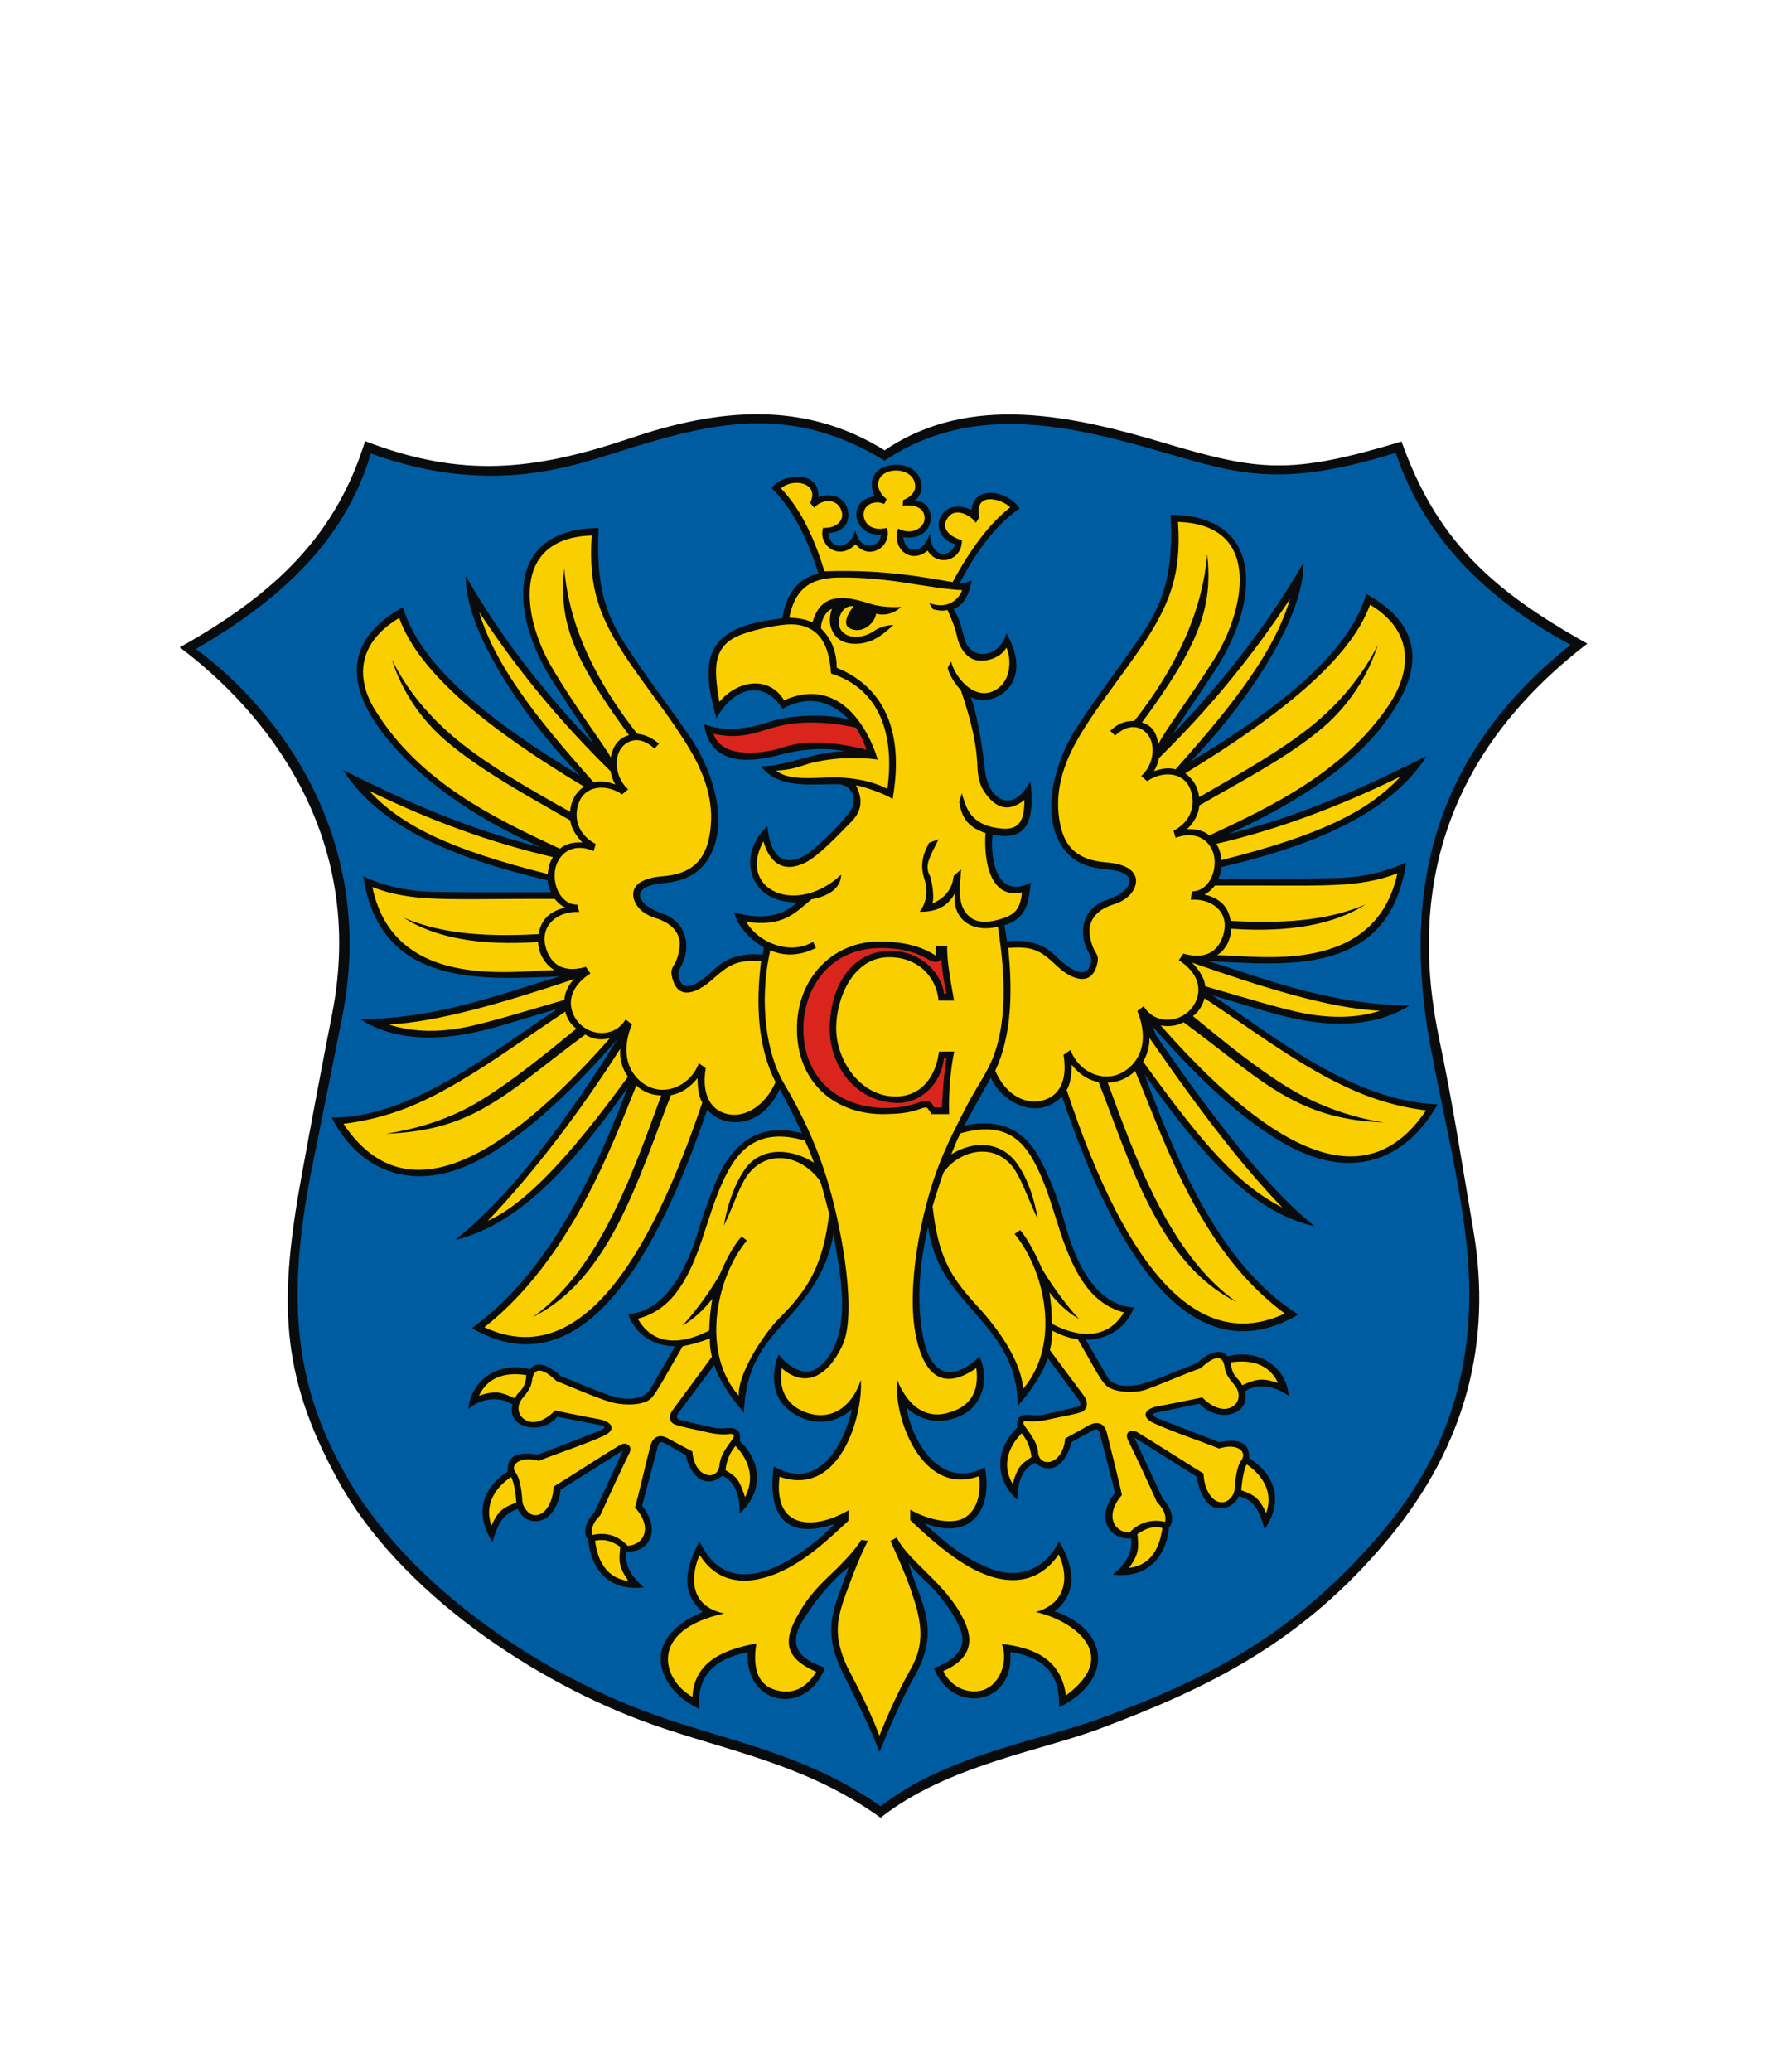
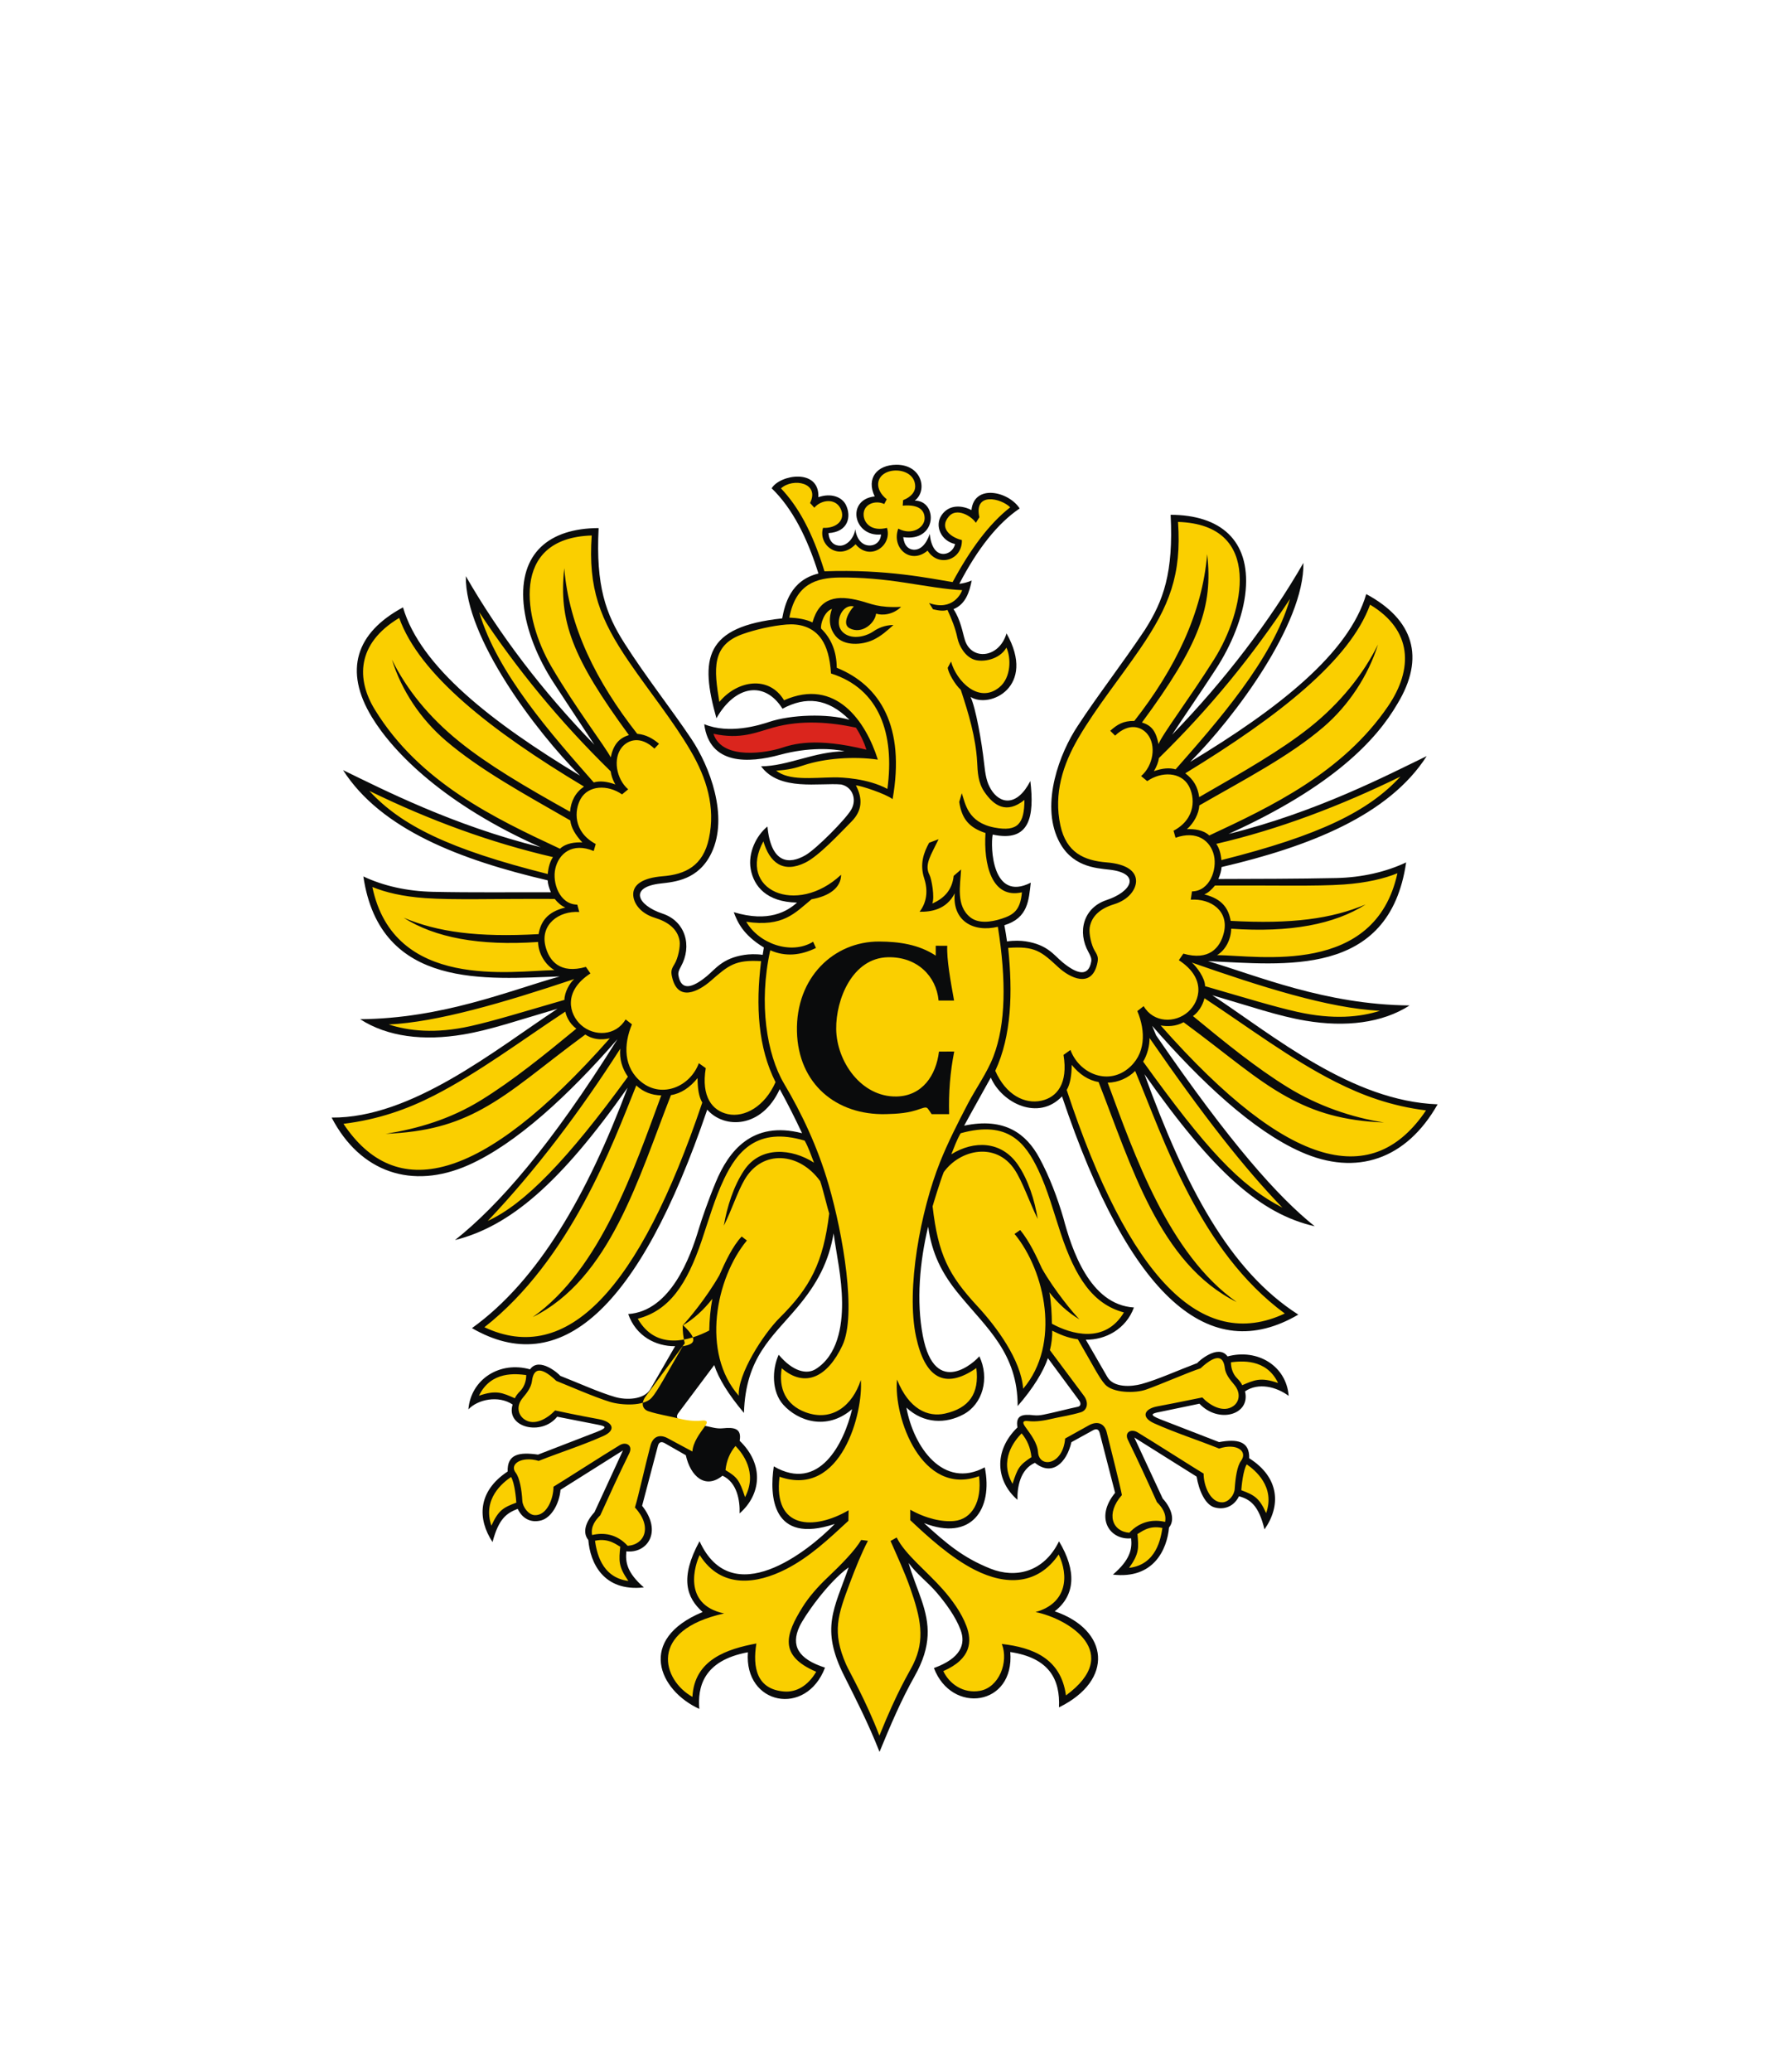
<svg xmlns="http://www.w3.org/2000/svg" version="1.1" id="svg2" x="0px" y="0px" width="390.281px" height="458px" viewBox="0 0 390.281 458" enable-background="new 0 0 390.281 458" xml:space="preserve">
  <g id="Warstwa_x0020_1" transform="matrix(1.419,0,0,1.419,-43.979,-62.198)">
    <g id="_70560328">
-       <path id="_70577712" fill="#0A0B0C" d="M59.001,144.68c15.333-8.576,24.439-17.791,28.886-32.126    c15.082,5.807,26.294,4.633,41.445-0.493c13.453-4.552,26.885-5.94,39.513,1.923c13.329-9.052,29.467-5.347,43.639-1.127    c14.7,4.378,19.571,4.99,36.91-0.242c5.424,15.193,13.781,23.013,28.952,31.487c-21.977,16.881-28.051,38.176-23.042,61.788    c2.032,9.582,3.646,19.992,5.294,29.687c2.911,17.139-1.083,33.302-13.218,47.935c-13.473,16.245-28.206,23.339-45.155,29.677    c-9.054,3.387-23.806,5.742-34.006,13.816c-11.572-8.347-23.92-10.405-35.592-14.528c-18.137-6.404-39.411-20.561-49.04-38.171    c-9.109-16.656-9.11-28.153-5.503-47.814c1.506-8.211,3.037-16.431,4.65-24.621C88.25,173.887,72.174,154.54,59.001,144.68    L59.001,144.68z" />
-       <path id="_70577640" fill="#005CA1" d="M61.51,144.93c14.228-8.204,23.488-17.697,27.272-30.44    c19.405,6.96,32.048,1.706,40.595-0.912c13.369-4.095,25.25-6.691,39.469,2.02c13.881-9.39,29.821-5.251,43.639-1.243    c11.529,3.344,18.19,5.533,36.011,0.02c4.24,12.745,13.613,22.548,27.239,29.915c-21.977,17.497-26.127,39.032-21.893,62.215    c1.696,9.286,4.13,19.135,5.412,28.824c2.331,17.608-1.022,33.082-12.743,46.975c-13.541,16.052-27.318,23.155-44.285,29.323    c-9.067,3.295-23.806,5.649-34.006,13.596c-11.572-8.217-23.888-10.158-35.515-14.344c-17.806-6.411-38.317-20.163-47.988-37.517    c-7.398-13.277-9.459-26.208-5.029-47.98c1.562-7.684,3.075-15.342,4.613-23.02C89.815,174.825,74.683,154.632,61.51,144.93    L61.51,144.93z" />
      <g id="g13">
        <path id="_70560640" fill="#0A0B0C" d="M187.916,190.495c1.11-0.167,2.163-0.127,2.907-0.014c3.404,0.516,4.41,2.154,5.74,3.253     c2.321,1.915,4.059,2.289,4.476-0.121c0.074-0.434-0.101-0.865-0.424-1.444c-1.784-3.196-0.783-6.929,2.813-8.12     c3.934-1.303,5.413-4.173,0.439-4.736c-2.215-0.251-5.959-0.463-7.972-4.665c-2.724-5.686,0.215-13.511,3.057-17.758     c3.023-4.639,6.92-9.648,10.442-14.929c2.903-4.556,4.473-8.895,4.018-17.93c7.732,0.023,12.39,3.945,11.692,11.782     c-0.368,4.137-2.294,8.641-4.613,12.21c-2.492,3.835-5.369,7.982-6.85,10.27c8.204-8.459,15.269-17.733,20.464-26.771     c0.15,9.538-10.797,24.158-17.644,31.004c13.768-8.304,24.748-16.917,27.433-26.143c7.371,3.961,9.248,9.86,4.851,17.103     c-3.239,5.565-9.964,12.857-26.304,20.266c13.752-3.416,24.74-9.166,30.875-12.13c-5.919,9.238-18.332,14.103-31.965,17.285     c-0.029,0.561-0.204,1.164-0.5,1.858c6.114-0.021,12.262-0.017,18.374-0.148c4.048-0.089,7.784-0.97,10.888-2.436     c-2.652,18.098-19.113,15.883-30.871,15.382c7.584,2.229,18.243,6.782,31.405,6.902c-4.274,2.758-10.03,3.418-16.201,2.377     c-4.287-0.724-8.432-2.18-14.544-3.968c9.605,6.341,21.684,16.498,35.115,16.993c-4.845,8.56-12.641,11.277-21.288,7.415     c-7.453-3.292-15.627-10.953-23.19-19.638l0.61,1.477c11.613,16.918,19.038,25.21,24.718,29.748     c-8.442-1.935-15.708-8.342-26.53-23.695c6.393,17.524,13.232,30.589,23.971,37.454c-13.706,8.024-26.211-2.39-36.821-33.997     c-3.669,3.869-9.346,1.079-11.097-2.927c-0.566,1.034-3.082,5.508-4.15,7.489c6.344-1.339,9.692,1.3,11.705,5.003     c1.588,2.92,2.818,6.201,3.753,9.378c1.276,4.81,4.085,13.519,10.995,13.944c-1.224,3.366-4.461,5.078-7.496,5.018l3.35,5.8     c0.975,1.699,3.696,1.554,5.356,1.099c2.498-0.685,5.66-2.127,8.662-3.259c0.065-0.169,3.276-3.075,4.715-1.035     c4.727-1.273,9.18,1.525,9.525,6.145c-1.933-1.429-4.719-2.118-6.8-0.702c0.9,3.65-4.108,5.097-7.103,1.924l-6.144,1.277     c-1.257,0.231-1.799,0.431,0.041,1.149l9.164,3.554c2.775-0.511,4.77-0.193,4.696,2.515c4.819,3.057,4.912,7.499,2.378,11.082     c-0.91-3.784-2.249-4.683-3.971-5.157c-0.855,1.714-2.441,2.13-3.824,1.728c-1.427-0.401-2.42-2.592-2.779-4.791l-9.71-6.095     l4.425,9.51c1.424,1.545,1.922,3.399,0.987,4.507c-0.305,3.401-2.381,8.091-8.749,7.344c2.697-2.297,3.018-3.995,2.836-5.654     c-3.236,0.331-5.751-3.107-2.492-7.085l-2.403-9.328c-0.158-0.61-0.539-0.693-1.035-0.42l-3.369,1.858     c-0.746,3.214-3.013,5.384-5.688,3.213c-2.317,1.019-2.774,3.851-2.721,5.767c-3.285-2.838-3.845-7.544,0.001-11.282     c-0.333-1.915,0.802-2.091,2.535-1.894c0.533,0.059,0.994,0.01,1.522-0.092c1.536-0.301,3.836-0.916,5.364-1.231     c0.415-0.086,0.54-0.509,0.177-0.997l-4.855-6.57c-0.703,2.057-2.242,4.623-4.71,7.459c0.007-8.193-4.828-12.153-8.961-17.188     c-2.949-3.514-4.41-6.656-4.991-10.758c-1.306,5.433-1.863,11.589-0.825,17.011c1.905,9.944,8.324,3.852,8.799,3.174     c1.65,3.451,0.512,7.45-2.448,9.046c-2.79,1.508-6.185,1.491-8.91-1.043c1.118,6.171,5.769,12.761,12.211,9.302     c1.319,6.581-2.134,11.562-9.473,8.685c3.507,3.196,6.04,5.369,10.343,7.093c3.903,1.562,8.332,0.588,10.696-4.252     c2.776,4.616,2.534,8.418-0.666,10.903c8.471,2.9,9.291,10.74,0.66,14.965c0.207-4.309-1.482-7.707-7.588-8.618     c0.703,8.455-9.151,9.751-11.897,2.492c4.193-1.527,4.984-3.713,4.152-5.943c-0.765-2.056-2.331-4.185-3.741-5.834     c-1.375-1.606-3.109-2.868-4.362-4.596c0.602,2.08,1.396,3.934,2.032,5.81c1.247,3.68,1.614,7.037-1.094,11.842     c-2.14,3.795-3.806,7.758-5.464,11.782c-1.802-4.57-3.688-8.212-5.542-11.911c-3.682-7.35-1.522-10.371,0.734-16.835     c-3.269,2.349-6.932,7.625-7.676,9.244c-1.339,2.912-0.231,5.027,3.991,6.375c-2.94,7.735-12.627,5.809-12.017-2.392     c-7.1,1.313-7.83,5.585-7.577,8.824c-6.331-2.902-9.758-10.823,0.517-15.094c-2.501-2.222-3.602-5.294-0.478-11.032     c5.051,11.022,16.881,1.624,21.07-2.689c-9.822,3.287-10.187-4.419-9.497-8.97c7.069,4.107,10.932-3.548,12.203-8.91     c-4.015,3.445-8.477,1.796-10.707-0.667c-1.86-2.056-1.784-5.524-0.734-7.811c2.201,2.622,4.366,3.11,5.764,2.236     c3.402-2.134,4.14-6.647,4.112-10.333c-0.03-3.98-0.873-7.524-1.318-10.822c-0.75,4.45-2.563,7.855-5.646,11.526     c-3.961,4.717-8.055,7.778-8.325,16.456c-2.443-2.903-3.945-5.358-4.631-7.453l-5.612,7.497     c-0.368,0.491-0.166,0.958,0.248,1.046c1.525,0.336,3.659,0.88,5.192,1.198c0.527,0.109,0.988,0.162,1.521,0.106     c1.734-0.183,2.965,0.004,2.615,1.946c3.869,3.723,3.33,8.397-0.014,11.317c0.071-1.946-0.355-4.821-2.662-5.877     c-2.694,2.185-4.998,0.081-5.715-3.189l-3.291-1.88c-0.492-0.282-0.893-0.201-1.057,0.418l-2.464,9.339     c3.225,4.07,0.778,7.46-2.455,7.097c-0.162,1.719,0.1,3.316,2.726,5.62c-6.374,0.703-8.378-3.931-8.654-7.389     c-0.926-1.134-0.479-2.766,0.957-4.325l4.441-9.626l-9.729,6.128c-0.183,2.16-1.399,4.31-2.98,4.761     c-1.387,0.395-2.856-0.039-3.695-1.788c-1.675,0.66-2.944,1.452-3.918,5.174c-2.344-3.552-2.389-7.86,2.356-10.993     c-0.089-2.723,1.803-3.052,4.735-2.633l9.178-3.549c1.847-0.714,1.272-0.887,0.019-1.134l-6.214-1.22     c-2.428,3.059-8.053,1.685-6.943-1.9c-2.245-1.491-5.453-0.776-6.892,0.755c0.383-4.69,4.89-7.568,9.604-6.234     c1.458-2.06,4.631,0.834,4.694,1.004c2.991,1.176,6.106,2.6,8.598,3.316c1.656,0.477,4.481,0.458,5.472-1.259l3.845-6.668     c-3.037,0.033-6.113-1.578-7.308-5.007c6.616-0.461,9.694-8.897,11.018-13.331c0.409-1.37,1.413-4.3,2.62-7.21     c1.986-4.788,5.661-9.646,13.449-7.63c-1.083-2.314-2.24-4.604-3.479-6.866c-2.796,6.128-8.645,6.232-11.297,3.194     c-10.699,31.428-23.025,41.925-36.662,34.036c10.349-7.438,17.989-20.788,24.248-37.451     c-10.454,14.833-18.277,21.564-26.887,23.732c6.771-5.382,14.841-14.563,25.308-31.29c-7.563,8.686-15.796,16.331-23.249,19.623     c-8.744,3.863-16.832,1.145-21.288-7.414c12.468,0.105,25.426-10.509,35.195-16.954c-6.113,1.788-10.376,3.283-14.664,4.008     c-6.172,1.041-11.808,0.382-16.082-2.378c12.864-0.119,23.167-4.435,31.088-6.663c-11.145,0.358-27.978,2.186-30.594-15.58     c3.103,1.467,6.799,2.307,10.849,2.396c6.111,0.133,12.259,0.05,18.374,0.071c-0.296-0.694-0.472-1.297-0.501-1.858     c-13.632-3.183-25.967-7.929-31.885-17.168c6.134,2.964,17.044,8.596,30.795,12.011c-14.786-6.561-22.856-14.588-26.304-20.267     c-4.397-7.242-2.52-13.14,4.851-17.102c2.685,9.227,13.823,17.918,27.591,26.222c-6.847-6.846-17.952-21.544-17.802-31.083     c5.196,9.037,11.825,17.798,20.029,26.257c-1.48-2.288-3.922-5.922-6.414-9.757c-2.318-3.569-4.245-8.073-4.614-12.21     c-0.698-7.835,3.961-11.758,11.693-11.782c-0.456,9.036,1.115,13.375,4.018,17.93c3.364,5.28,7.336,10.289,10.441,14.929     c2.843,4.247,5.848,12.072,3.123,17.759c-2.013,4.201-5.711,4.502-7.926,4.753c-4.975,0.563-3.629,3.389,0.304,4.692     c3.596,1.191,4.642,5.057,2.858,8.253c-0.323,0.579-0.454,0.944-0.379,1.378c0.416,2.409,2.11,2.014,4.431,0.099     c1.33-1.098,2.425-2.782,5.829-3.299c0.748-0.113,1.777-0.167,2.866-0.008l0.183-1.144c-3.284-1.999-4.129-4.005-4.691-5.504     c5.425,1.637,8.322-0.114,9.859-1.494c-4.744-0.083-6.733-2.537-7.217-5.212c-0.458-2.529,0.874-5.232,2.606-6.643     c0.563,5.772,3.347,5.973,5.949,4.459c1.692-0.986,6.249-5.587,7.113-7.091c0.887-1.539,0.245-3.513-1.57-3.912     c-3.322-0.305-9.61,1.106-12.483-2.835c4.094,0,8.376-2.326,13.003-2.326c-1.739-0.441-5.623-0.668-10.024,0.528     c-4.954,1.347-11.008,1.627-11.838-4.761c3.887,1.611,8.588,0.159,10.133-0.359c3.353-1.125,9.017-1.33,12.5-0.326     c-3.437-3.435-6.842-3.645-10.438-1.725c-2.746-4.374-7.342-3.695-10.294,1.487c-2.6-9.266-1.906-14.27,10.249-15.558     c0.398-2.123,1.286-5.939,5.647-6.99c-1.731-5.533-4.042-10.146-7.287-13.276c1.281-2.154,7.478-3.157,7.276,1.384     c2.044-0.702,3.705-0.002,4.297,1.215c0.869,1.784,0.372,4.202-2.715,4.38c0.092,1.412,0.955,1.992,1.839,1.962     c1.029-0.033,2.121-1.12,2.332-2.575c0.244,1.774,1.226,2.608,2.364,2.541c0.769-0.046,1.551-0.553,1.65-1.71     c-4.307,0.399-5.477-5.44-0.989-5.932c-1.367-2.875,0.412-4.913,3.366-4.934c3.984-0.026,4.938,4.003,2.883,5.586     c3.616,0.013,3.532,6.485-1.8,5.695c0.159,1.407,0.879,1.9,1.577,1.951c1.068,0.078,1.976-0.773,2.555-2.465     c0.187,1.999,0.946,2.968,1.865,3.106c1.002,0.151,1.922-0.633,2.07-1.524c-2.19-0.484-3.207-2.846-2.105-4.478     c1.202-1.779,3.288-1.529,4.666-0.81c0.434-4.116,5.795-2.926,7.513-0.252c-3.446,2.332-6.571,6.295-9.406,11.745     c0.644-0.086,1.288-0.233,1.932-0.521c-0.334,1.714-0.92,3.695-2.834,4.461c1.122,1.699,1.403,3.61,1.775,4.81     c0.993,3.213,5.318,2.892,6.486-1.034c4.696,8.322-2.622,11.784-5.605,9.901c0.803,1.682,1.751,7.049,2.098,10.225     c0.213,1.948,0.396,3.008,1.05,4.118c1.385,2.349,4.073,2.832,6.17-1.244c0.65,5.526-0.07,9.604-5.87,8.342     c-0.361,1.882-0.116,10.562,5.937,7.495c-0.327,2.732-0.397,5.488-4.115,6.629C187.66,188.793,187.795,189.636,187.916,190.495     L187.916,190.495z" />
-         <path id="_70560568" fill="#FACF00" d="M149.593,193.565c-4.02-0.236-5.036,0.616-7.828,3.056     c-1.923,1.68-5.109,3.323-6.022-0.487c-0.219-0.914-0.177-1.255,0.348-2.096c0.551-0.882,0.947-2.745,0.801-3.639     c-0.301-1.842-1.81-2.963-3.871-3.596c-2.351-0.721-3.355-2.383-3.355-3.649c-0.001-1.507,1.46-2.565,4.6-2.816     c3.513-0.281,6.272-1.604,7.19-5.852c1.067-4.936-0.374-9.474-2.842-13.688c-2.729-4.66-6.367-9.137-9.548-13.782     c-4.598-6.713-6.438-11.521-5.867-19.762c-12.845,0.405-10.586,13.065-6.31,20.381c3.828,6.55,8.508,12.631,9.272,14.188     c0.376-1.826,1.189-2.99,2.84-3.471c-8.863-12.083-10.969-17.788-10.081-26c0.748,9.129,4.979,17.65,11.37,25.796     c1.384,0.125,2.449,0.748,3.398,1.551l-0.716,0.754c-2.194-2.065-4.117-1.343-5.049-0.229c-1.452,1.739-0.915,4.945,0.957,6.573     l-0.954,0.79c-2.234-1.553-5.25-1.439-6.455,0.708c-0.981,1.747-1.209,5.121,2.353,7.019l-0.314,1.092     c-3.344-1.401-5.46,0.424-5.985,2.76c-0.491,2.187,0.65,5.562,3.427,5.596l0.308,1.144c-3.229-0.208-6.073,1.985-5.282,5.276     c0.571,2.378,2.317,4.424,6.318,3.277l0.704,1.023c-4.322,2.803-3.309,6.377-1.465,8.029c2.042,1.83,5.421,1.731,6.945-0.871     l0.987,0.767c-1.313,3.141-1.357,6.791,1.556,9.055c3.212,2.494,7.534,0.616,8.869-2.997l1.079,0.768     c-0.741,4.47,1.027,6.639,3.447,7.166c2.601,0.569,5.758-1.202,7.427-4.983C149.136,207.062,148.722,200.619,149.593,193.565     L149.593,193.565z M143.087,153.184c-0.835-5.114-1.253-8.844,3.635-10.571c1.955-0.691,4.603-1.308,6.825-1.489     c1.897-0.156,4.128,0.279,5.502,2.334c0.753,1.124,1.288,2.809,1.44,5.292c7.577,2.391,9.937,9.435,8.787,17.982     c-3.045-1.639-7.131-1.816-8.332-1.797c-3.538,0.056-6.994,0.534-9.005-1.048c1.954-0.114,3.055-0.421,4.263-0.826     c3.28-1.103,7.857-1.432,11.584-0.888c-1.858-5.913-6.537-12.827-14.614-9.249C150.829,149.032,145.925,149.775,143.087,153.184z      M190.188,267.127c-1.181,1.214-3.522,4.188-1.411,7.863c0.785-2.417,1.009-2.888,2.948-4.159     C191.577,269.369,191.055,268.149,190.188,267.127z M212.131,281.872c-0.248,1.532-0.885,5.711-5.196,6.212     c1.618-2.243,1.489-3.127,1.309-5.284C208.688,282.637,209.932,281.369,212.131,281.872L212.131,281.872z M225.271,271.959     c1.299,0.888,4.477,3.497,3.025,7.59c-1.065-2.332-1.794-2.796-3.876-3.563C224.463,275.396,224.697,272.884,225.271,271.959z      M222.816,256.053c1.511-0.169,5.49-0.661,7.341,3.231c-2.726-0.948-3.684-0.465-5.598,0.343     c-0.122-0.328-0.428-0.711-0.838-1.131C223.157,257.919,222.805,257.028,222.816,256.053z M198.955,252.476     c2.465,4.227,3.309,5.998,4.236,7.029c1.209,1.342,4.684,1.413,6.411,0.798c2.388-0.851,6.525-2.668,8.466-3.304     c2.846-2.631,3.609-1.549,3.788-0.047c0.117,0.992,0.82,1.823,1.453,2.577c1.074,1.275,0.828,2.666-0.117,3.34     c-1.615,1.148-3.713-0.137-4.845-1.335c-3.669,0.752-5.938,1.193-7.006,1.39c-2.047,0.374-2.623,1.694-0.469,2.653     c3.356,1.497,6.681,2.552,10.096,3.919c2.718-0.903,4.538,0.414,3.403,1.933c-0.605,0.808-0.87,2.684-0.979,4.368     c-0.061,0.951-0.926,2.043-1.918,2.079c-1.883,0.067-2.935-2.627-2.921-4.48c-1.048-0.613-7.641-4.821-10.297-6.429     c-0.988-0.597-2.09-0.026-1.498,1.183c1.56,3.179,3.091,6.514,4.52,9.692c0.76,0.771,1.523,1.768,1.273,3.081     c-1.701-0.413-3.822-0.186-5.577,1.684c-2.646-0.18-3.73-2.951-1.156-5.868c-0.328-1.686-1.569-6.568-2.364-9.776     c-0.348-1.408-1.454-1.779-2.703-1.133l-3.778,2.102c-0.339,4.167-4.046,4.668-4.225,2.123c-0.102-1.441-1.142-2.766-1.958-3.905     c-0.345-0.482-0.716-1.101,0.548-0.929c0.645,0.087,1.846,0.036,3.212-0.286c1.609-0.378,3.391-0.631,4.896-1.103     c0.926-0.289,1.281-1.449,0.442-2.573l-5.289-7.09c0.242-0.936,0.39-2.098,0.354-3.037     C196.122,251.692,197.241,252.237,198.955,252.476L198.955,252.476z M180.69,220.378c7.429-2.083,10.111,1.556,12.105,5.731     c1.456,3.052,2.422,6.654,3.483,9.838c2.282,6.846,4.975,11.038,9.854,12.344c-2.955,4.935-8.226,3.396-11.223,1.756     c-0.025-1.62-0.1-3.262-0.394-4.885c1.299,1.665,2.843,3.12,4.685,4.205c-0.878-0.875-3.889-4.472-5.848-7.932     c-0.843-1.855-1.92-4.188-3.38-5.983l-0.882,0.606c4.779,5.79,7.263,17.188,1.339,24.119c-0.329-4.538-4.254-9.754-7.099-12.826     c-4.545-4.907-6.141-8.065-7.014-15.587c0.144-0.513,1.253-4.149,1.739-5.331c2.552-3.541,8.122-4.753,11.034-0.403     c1.244,1.859,2.324,5.095,3.607,7.693c-0.456-2.86-1.48-6.144-3.128-8.502c-2.561-3.663-6.816-3.749-10.334-1.566     C179.703,222.49,180.106,221.37,180.69,220.378L180.69,220.378z M207.884,210.67c4.508,10.711,10.019,28.012,23.318,37.788     c-12.927,6.06-24.31-5.516-33.986-34.825c0.533-0.884,0.769-2.245,0.781-3.913c1.182,1.46,2.59,2.414,4.186,2.675     c5.022,12.791,9.467,28.319,21.52,34.274c-10.572-7.443-15.933-22.913-20.098-34.178     C205.256,212.487,206.859,211.717,207.884,210.67L207.884,210.67z M210.118,205.531c8.296,12.01,14.644,20.152,20.714,26.437     c-6.741-3.515-11.925-9.197-21.705-22.752C209.754,208.218,210.158,206.695,210.118,205.531L210.118,205.531z M218.678,199.341     c6.841,4.502,13.466,9.522,20.503,13.065c4.143,2.086,8.597,3.737,14.031,4.41c-8.122,12.039-21.074,9.732-41.353-13.236     c1.023,0.195,2.396,0.163,3.572-0.5c6.921,5.094,11.149,8.907,16.151,11.653c4.331,2.378,8.707,3.702,15.077,3.969     c-5.002-0.785-10.228-2.55-14.967-5.464c-4.989-3.068-9.816-7.014-14.803-11.119C218.095,201.275,218.596,199.8,218.678,199.341     L218.678,199.341z M216.709,193.784c10.644,3.721,21.332,7.148,29.337,7.51c-3.071,0.988-7.283,1.429-12.881,0.176     c-3.66-0.818-7.98-2.149-14.389-4.006C218.795,196.202,217.433,194.38,216.709,193.784z M218.664,183.169     c0.652-0.275,1.138-0.764,1.657-1.383c9.538-0.046,15.609,0.146,20.089-0.166c3.573-0.248,6.353-0.936,8.343-1.75     c-3.496,16.055-21.574,12.832-28.113,12.755c1.39-0.809,2.187-2.546,2.207-4.112c9.182,0.635,16.102-0.684,20.959-3.783     c-5.307,2.232-11.5,3.084-21.039,2.559C222.445,185.421,221.513,183.874,218.664,183.169L218.664,183.169z M220.525,175.293     c9.663-2.237,19.272-5.872,28.699-10.481c-4.989,5.41-12.576,9.165-27.901,13.012     C221.231,176.795,220.998,175.976,220.525,175.293L220.525,175.293z M215.695,164.303c14.625-8.921,25.66-17.642,28.795-26.272     c6.606,3.959,6.769,10.014,2.794,15.834c-7.037,10.305-18.165,15.606-27.849,20.122c-0.944-0.886-2.37-1.035-3.484-0.981     c1.097-0.98,1.845-2.378,1.934-3.701c7.107-4.084,14.048-7.67,19.344-12.209c3.914-3.353,6.988-8.025,8.498-12.86     c-2.258,4.584-5.883,9.153-10.675,12.948c-4.486,3.553-10.042,6.724-17.186,10.828     C217.641,166.396,216.982,165.274,215.695,164.303L215.695,164.303z M211.59,161.926c7.948-7.774,14.641-15.996,20.425-24.796     c-2.748,9.48-11.325,19.156-17.828,26.555c-0.916-0.267-2.035-0.197-3.379,0.289C211.272,163.178,211.501,162.533,211.59,161.926     z M188.097,191.501c4.157-0.305,5.132,0.525,7.799,2.996c1.838,1.705,5.138,3.293,6.051-0.429     c0.224-0.913,0.177-1.255-0.348-2.095c-0.551-0.883-0.948-2.746-0.802-3.64c0.301-1.842,1.723-2.993,3.782-3.625     c2.35-0.721,3.443-2.353,3.445-3.62c0.001-1.507-1.431-2.654-4.571-2.906c-3.513-0.281-6.301-1.515-7.219-5.761     c-1.067-4.938,0.374-9.475,2.842-13.69c2.73-4.659,6.367-9.137,9.548-13.782c4.6-6.713,6.512-11.569,5.94-19.81     c13.493,0.427,10.198,14.149,5.66,21.354c-3.927,6.236-8.153,11.78-8.696,13.264c-0.376-1.827-0.937-2.885-2.588-3.366     c8.946-12.125,11.106-18.044,10.164-26.23c-0.749,9.127-4.958,17.837-11.35,25.983c-1.73-0.027-2.635,0.543-3.754,1.531     l0.758,0.754c2.195-2.065,4.076-1.385,5.009-0.27c1.466,1.753,0.936,4.967-0.957,6.572l0.953,0.79     c2.235-1.553,5.25-1.439,6.456,0.709c0.981,1.746,1.209,5.121-2.353,7.018l0.313,1.092c3.343-1.186,5.461,0.48,5.985,2.76     c0.504,2.185-0.65,5.563-3.426,5.597l-0.189,1.291c3.229-0.208,5.954,1.837,5.162,5.128c-0.571,2.378-2.315,4.425-6.318,3.278     l-0.703,1.022c4.322,2.804,3.309,6.378,1.465,8.029c-2.042,1.83-5.421,1.731-6.945-0.872l-0.986,0.768     c1.313,3.14,1.356,6.79-1.558,9.054c-3.211,2.495-7.532,0.616-8.866-2.995l-1.081,0.769c0.74,4.469-1.026,6.608-3.446,7.136     c-2.602,0.567-5.521-0.877-7.19-4.657C188.631,205.174,188.811,198.436,188.097,191.501L188.097,191.501z M153.993,140.046     c1.007-5.257,4.22-6.207,7.824-6.244c3.479-0.036,6.818,0.282,10.218,0.805c3.068,0.472,6.428,1.066,8.888,1.162     c-0.127,0.478-1.492,3.32-5.15,2.006l0.608,0.972c0.903,0.222,1.698,0.305,2.255,0.101c0.645,1.413,1.221,2.797,1.54,4.338     c0.279,1.351,1.244,2.934,2.607,3.403c1.366,0.469,3.988-0.012,5.038-1.866c0.743,1.563,0.752,4.646-1.077,6.161     c-3.234,2.679-6.747-1.005-7.55-3.99l-0.518,0.959c0.062,0.748,1.13,2.642,2.034,3.44c1.191,3.599,2.345,7.422,2.549,11.237     c0.086,1.622,0.134,3.205,1.131,4.665c1.474,2.157,3.437,3.508,6.24,1.256c-0.016,3.697-1.035,4.996-4.66,4.304     c-4.194-0.801-4.552-3.749-5.1-5.351l-0.4,1.359c0.41,2.714,1.59,4.004,4.092,4.842c-0.318,4.873,0.961,10.315,5.678,9.235     c-0.246,2.838-1.344,3.523-3.172,4.116c-1.694,0.55-3.618,0.772-4.863-0.212c-2.282-1.801-1.564-4.996-1.446-7.461l-1.155,0.997     c-0.237,2.214-1.5,3.516-3.337,4.309c0.406-0.936-0.098-3.828-0.425-4.448c-0.853-1.617,0.213-3.069,1.413-5.574l-1.477,0.555     c-0.832,1.523-1.505,3.291-0.761,5.567c0.634,1.939,0.367,3.754-0.725,5.181c1.73,0.027,4.163-0.296,5.479-2.873     c-0.401,4.218,2.814,6.144,6.719,5.215c1.326,8.38,1.24,15.153-0.695,20.207c-0.958,2.5-2.748,5.009-3.952,7.301     c-1.574,2.998-3.174,6.168-4.368,9.155c-3.013,7.542-5.331,19.763-3.73,27.208c1.363,6.338,4.402,8.33,9.389,4.877     c0.502,3.942-1.112,6.251-4.905,7.091c-2.63,0.582-5.6-0.663-7.453-5.31c-0.577,5.906,3.863,18.306,12.783,15.056     c0.483,3.97-1.118,6.707-3.863,6.979c-1.913,0.19-4.42-0.384-6.853-1.75v1.631c2.637,2.475,6.246,5.809,10.063,7.742     c4.918,2.49,9.829,2.331,13.06-2.403c1.566,3.252,1.393,7.594-3.604,8.967c5.181,1.057,13.749,6.387,4.74,12.99     c-0.782-5.786-5.198-7.462-9.997-8.02c1.112,2.845-0.451,6.773-3.402,7.303c-2.624,0.471-4.792-1.102-5.715-3.07     c4.43-1.942,4.476-4.71,3.597-7.036c-0.787-2.088-2.229-4.06-3.688-5.712c-2.516-2.845-5.877-5.444-7.175-8.067l-0.958,0.54     c1.043,2.372,2.18,4.804,3.066,7.332c1.639,4.678,2.368,8.031,0.453,11.912c-0.719,1.458-2.349,3.878-5.254,11.085     c-2.099-5.486-4.704-9.986-5.181-11.074c-2.239-5.103-1.298-7.689,0.57-12.677c0.882-2.352,1.809-4.656,2.825-6.603l-1.047-0.135     c-1.006,1.689-3.072,3.794-5.335,5.941c-1.426,1.353-2.84,2.962-3.805,4.518c-2.598,4.19-3.828,7.539,2.127,10.077     c-1.316,2.242-3.15,3.223-5.006,3.075c-4.254-0.339-4.927-3.723-4.318-7.477c-4.55,0.85-9.676,2.513-9.963,8.315     c-4.662-2.583-7.059-10.359,4.939-12.995c-6.649-1.401-4.472-7.771-3.808-9.096c3.384,5.367,8.983,4.47,13.428,2.204     c3.706-1.889,6.673-4.7,9.745-7.539l0.029-1.643c-5.372,3.125-11.775,3.004-10.761-5.224c9.668,3.382,13.072-10.1,12.664-15.066     c-1.275,3.94-4.45,6.57-8.63,5.013c-3.071-1.144-4.212-3.735-3.692-6.845c3.67,3.148,7.157,1.326,9.455-3.553     c2.25-4.779,0.105-17.294-2.14-25.026c-1.725-5.941-4.244-11.211-6.939-15.742c-2.71-4.558-3.998-12.545-2.164-20.794     c2.436,1.062,4.801,0.77,7.12-0.362l-0.438-0.97c-3.441,2.114-8.468,0.288-10.421-3.112c5.752,0.856,7.555-1.348,10.174-3.504     c2.743-0.485,4.588-1.786,4.607-3.822c-6.974,6.517-16.251,2.36-12.11-5.203c0.967,3.31,3.066,5.012,6.512,3.325     c2.156-1.055,5.395-4.575,7.211-6.402c1.684-1.696,1.779-3.57,0.692-5.637c0.644-0.011,4.717,1.331,5.717,2.145     c1.992-11.265-1.907-17.72-8.702-20.469c-0.02-2.513-0.836-4.552-2.448-6.118c-0.09-0.692,0.461-2.595,1.701-3.062     c-0.656,1.833-0.244,3.232,0.551,4.214c1.328,1.637,4.159,1.432,5.885,0.612c1.241-0.588,2.178-1.443,3.147-2.315     c-1.381,0.023-2.421,0.513-3.086,0.973c-1.228,0.848-3.251,1.306-4.558,0.357c-0.697-0.508-0.891-1.189-0.869-1.832     c0.047-1.422,1.117-2.705,2.342-2.381c-0.66,0.64-1.944,2.728-0.668,3.394c1.931,1.008,3.962-0.796,4.131-2.273     c0.947,0.299,2.591,0.201,3.905-1.055c-3.576,0.169-4.685-0.512-6.395-0.954c-3.548-0.919-6.303-0.606-7.422,3.373     C156.576,140.302,155.334,140.105,153.993,140.046L153.993,140.046z M152.692,119.915c2.614,2.762,4.86,6.649,6.777,12.916     c9.696-0.354,16.53,1.135,19.97,1.681c2.721-5.044,5.676-9.08,8.977-11.647c-1.427-1.421-5.704-2.436-4.804,1.542l-0.554,0.871     c-0.652-1.037-2.98-2.431-4.202-0.997c-1.658,1.943,0.525,3.347,2.027,3.686c0.077,3.159-3.678,4.289-5.344,1.645     c-2.674,2.25-5.664-0.414-4.57-3.428c2.116,1.125,4.092-0.148,4.106-1.586c0.009-1.075-0.628-2.234-3.412-1.995l0.062-0.852     c1.341-0.542,1.885-1.347,1.883-2.135c-0.01-3.221-5.599-3.265-5.774-0.424c-0.046,0.747,0.383,1.66,1.341,2.418l-0.39,0.74     c-1.415-0.677-3.366,0.052-3.208,1.814c0.109,1.22,1.262,2.501,3.635,1.904c0.86,2.794-2.665,5.254-4.894,2.55     c-2.59,2.698-5.878,0.147-5.071-2.55c2.138,0.097,3.598-1.266,2.728-3.017c-0.82-1.653-3.015-1.382-4.087-0.127l-0.662-0.731     C158.791,119.043,154.59,118.21,152.692,119.915L152.692,119.915z M126.155,163.991c-7.948-7.774-14.697-15.996-20.48-24.797     c2.748,9.481,11.339,19.13,17.841,26.529c0.917-0.267,2.022-0.17,3.367,0.315C126.417,165.242,126.243,164.597,126.155,163.991z      M121.995,166.368c-14.626-8.757-25.66-17.514-28.795-26.271c-6.72,4.027-6.652,9.625-3.802,14.276     c6.947,11.339,18.697,16.94,28.857,21.68c0.942-0.887,2.37-1.037,3.483-0.982c-1.072-1.154-1.756-2.297-1.873-3.424     c-7.107-4.084-14.107-7.891-19.405-12.431c-3.913-3.354-6.878-7.779-8.389-12.614c2.258,4.584,5.727,8.918,10.485,12.756     c4.448,3.59,10.048,6.908,17.268,10.936C119.955,168.648,120.641,167.317,121.995,166.368L121.995,166.368z M117.165,177.357     c-9.665-2.237-19.206-5.716-28.634-10.325c4.991,5.411,12.493,9.111,27.817,12.958     C116.442,178.961,116.692,178.04,117.165,177.357L117.165,177.357z M119.089,185.213c-0.652-0.275-1.138-0.722-1.659-1.34     c-9.537-0.046-15.671,0.185-20.151-0.126c-3.572-0.248-6.276-0.92-8.263-1.735c3.36,16.123,21.742,13.072,28.369,12.95     c-1.399-0.815-2.517-2.575-2.541-4.383c-9.183,0.635-16.102-0.685-20.959-3.784c5.307,2.233,11.5,3.085,21.039,2.56     C115.245,187.459,116.238,185.889,119.089,185.213L119.089,185.213z M120.478,196.354c-11.114,3.722-21.38,6.714-28.906,7.077     c3.071,0.988,7.177,1.5,12.774,0.247c3.661-0.82,8.193-2.221,14.603-4.079C118.95,198.417,119.758,196.973,120.478,196.354     L120.478,196.354z M119.089,201.426c-6.841,4.502-13.494,9.513-20.509,13.098c-4.083,2.087-8.595,3.711-14.064,4.384     c8.071,12.09,21.2,9.674,41.507-13.322c-0.474,0.085-2.159,0.515-3.825-0.588c-6.92,5.094-11.043,8.842-16.044,11.589     c-4.331,2.377-8.702,3.612-15.071,3.879c5.002-0.785,10.081-2.295,14.819-5.21c4.988-3.068,9.919-7.072,14.908-11.178     C119.604,203.234,119.17,201.885,119.089,201.426z M127.649,207.208c-6.2,9.687-13.164,18.95-20.648,26.826     c5.701-2.598,12.428-9.513,21.838-22.463C127.933,210.265,127.502,208.821,127.649,207.208L127.649,207.208z M130.146,212.929     c-3.649,9.054-10.263,27.168-23.668,37.665c12.826,6.027,24.091-5.755,33.952-35.002c-0.533-0.884-0.726-2.14-0.738-3.808     c-1.184,1.459-2.549,2.393-4.145,2.653c-5.022,12.79-9.482,28.62-21.536,34.574c10.572-7.443,15.863-23.267,20.027-34.531     C132.556,214.448,131.247,213.962,130.146,212.929L130.146,212.929z M156.383,221.525c-7.411-2.206-10.531,1.71-12.559,5.974     c-1.472,3.094-2.383,6.327-3.471,9.551c-2.339,6.936-5.086,10.937-9.977,12.22c2.858,5.014,8.055,3.437,11.138,1.835     c0.039-1.646,0.174-3.29,0.482-4.936c-1.314,1.681-2.845,3.12-4.696,4.209c0.884-0.884,3.806-4.392,5.795-7.891     c0.906-2.067,2.095-4.578,3.476-6.025l0.807,0.624c-4.858,5.85-7.158,17.518-1.256,24.181c-0.236-3.3,3.836-9.63,6.377-12.152     c4.788-4.752,6.775-8.601,7.711-16.235c-0.208-0.558-0.992-3.872-1.41-5.047c-3.243-4.486-8.99-4.98-11.77-0.241     c-1.144,1.952-1.935,4.557-3.241,7.187c0.48-2.891,1.531-6.238,3.2-8.686c2.545-3.731,7.351-3.379,10.849-1.131     C157.382,223.774,156.958,222.538,156.383,221.525L156.383,221.525z M137.383,253.556c-2.502,4.275-3.911,6.995-4.847,8.033     c-1.218,1.353-4.716,1.176-6.473,0.641c-2.41-0.733-6.468-2.511-8.383-3.278c-2.823-2.695-3.598-1.509-3.788,0.016     c-0.127,1.008-0.781,1.845-1.419,2.605c-1.085,1.288-0.756,2.647,0.183,3.337c1.604,1.18,3.695-0.145,4.837-1.352     c3.663,0.795,5.835,1.169,6.901,1.377c2.044,0.397,2.74,1.668,0.579,2.624c-3.368,1.494-6.61,2.501-10.036,3.858     c-2.648-0.789-4.623,0.493-3.585,1.839c0.623,0.808,0.939,2.66,1.034,4.371c0.054,0.966,0.946,2.199,1.937,2.244     c1.882,0.083,2.921-2.55,2.921-4.432c1.053-0.613,7.65-4.863,10.32-6.472c0.994-0.6,2.091,0.045,1.488,1.268     c-1.587,3.217-3.057,6.434-4.514,9.652c-0.767,0.776-1.518,1.745-1.28,3.081c1.704-0.406,3.806-0.233,5.543,1.68     c2.734-0.193,3.85-3.051,1.133-5.97c0.581-1.88,1.608-6.603,2.424-9.646c0.382-1.423,1.432-1.816,2.676-1.147l3.854,2.071     c0.304,4.238,4.026,4.686,4.227,2.099c0.114-1.464,1.127-2.782,1.953-3.932c0.349-0.487,0.612-1.035-0.652-0.872     c-0.647,0.083-1.886,0.038-3.247-0.299c-1.605-0.399-3.386-0.672-4.887-1.163c-0.923-0.302-1.264-1.212-0.423-2.352l6.069-8.237     c-0.234-0.954-0.355-1.907-0.312-2.86C140.228,252.875,138.82,253.297,137.383,253.556L137.383,253.556z M112.996,258.046     c-1.509-0.184-5.484-0.718-7.367,3.22c2.733-0.939,3.686-0.44,5.595,0.397c0.125-0.332,0.434-0.719,0.847-1.141     C112.64,259.939,112.999,259.036,112.996,258.046z M110.634,273.923c-1.306,0.89-4.486,3.419-3.068,7.588     c1.085-2.359,1.798-2.823,3.886-3.586C111.416,277.327,111.201,274.865,110.634,273.923z M123.71,283.859     c0.236,1.56,0.895,5.716,5.201,6.261c-1.6-2.293-1.463-3.152-1.265-5.341C127.204,284.609,125.914,283.366,123.71,283.859     L123.71,283.859z M145.606,269.094c1.055,1.094,3.504,4.098,1.488,7.97c-0.892-2.698-1.231-3.11-3.046-4.211     C144.208,271.369,144.731,270.123,145.606,269.094z" />
+         <path id="_70560568" fill="#FACF00" d="M149.593,193.565c-4.02-0.236-5.036,0.616-7.828,3.056     c-1.923,1.68-5.109,3.323-6.022-0.487c-0.219-0.914-0.177-1.255,0.348-2.096c0.551-0.882,0.947-2.745,0.801-3.639     c-0.301-1.842-1.81-2.963-3.871-3.596c-2.351-0.721-3.355-2.383-3.355-3.649c-0.001-1.507,1.46-2.565,4.6-2.816     c3.513-0.281,6.272-1.604,7.19-5.852c1.067-4.936-0.374-9.474-2.842-13.688c-2.729-4.66-6.367-9.137-9.548-13.782     c-4.598-6.713-6.438-11.521-5.867-19.762c-12.845,0.405-10.586,13.065-6.31,20.381c3.828,6.55,8.508,12.631,9.272,14.188     c0.376-1.826,1.189-2.99,2.84-3.471c-8.863-12.083-10.969-17.788-10.081-26c0.748,9.129,4.979,17.65,11.37,25.796     c1.384,0.125,2.449,0.748,3.398,1.551l-0.716,0.754c-2.194-2.065-4.117-1.343-5.049-0.229c-1.452,1.739-0.915,4.945,0.957,6.573     l-0.954,0.79c-2.234-1.553-5.25-1.439-6.455,0.708c-0.981,1.747-1.209,5.121,2.353,7.019l-0.314,1.092     c-3.344-1.401-5.46,0.424-5.985,2.76c-0.491,2.187,0.65,5.562,3.427,5.596l0.308,1.144c-3.229-0.208-6.073,1.985-5.282,5.276     c0.571,2.378,2.317,4.424,6.318,3.277l0.704,1.023c-4.322,2.803-3.309,6.377-1.465,8.029c2.042,1.83,5.421,1.731,6.945-0.871     l0.987,0.767c-1.313,3.141-1.357,6.791,1.556,9.055c3.212,2.494,7.534,0.616,8.869-2.997l1.079,0.768     c-0.741,4.47,1.027,6.639,3.447,7.166c2.601,0.569,5.758-1.202,7.427-4.983C149.136,207.062,148.722,200.619,149.593,193.565     L149.593,193.565z M143.087,153.184c-0.835-5.114-1.253-8.844,3.635-10.571c1.955-0.691,4.603-1.308,6.825-1.489     c1.897-0.156,4.128,0.279,5.502,2.334c0.753,1.124,1.288,2.809,1.44,5.292c7.577,2.391,9.937,9.435,8.787,17.982     c-3.045-1.639-7.131-1.816-8.332-1.797c-3.538,0.056-6.994,0.534-9.005-1.048c1.954-0.114,3.055-0.421,4.263-0.826     c3.28-1.103,7.857-1.432,11.584-0.888c-1.858-5.913-6.537-12.827-14.614-9.249C150.829,149.032,145.925,149.775,143.087,153.184z      M190.188,267.127c-1.181,1.214-3.522,4.188-1.411,7.863c0.785-2.417,1.009-2.888,2.948-4.159     C191.577,269.369,191.055,268.149,190.188,267.127z M212.131,281.872c-0.248,1.532-0.885,5.711-5.196,6.212     c1.618-2.243,1.489-3.127,1.309-5.284C208.688,282.637,209.932,281.369,212.131,281.872L212.131,281.872z M225.271,271.959     c1.299,0.888,4.477,3.497,3.025,7.59c-1.065-2.332-1.794-2.796-3.876-3.563C224.463,275.396,224.697,272.884,225.271,271.959z      M222.816,256.053c1.511-0.169,5.49-0.661,7.341,3.231c-2.726-0.948-3.684-0.465-5.598,0.343     c-0.122-0.328-0.428-0.711-0.838-1.131C223.157,257.919,222.805,257.028,222.816,256.053z M198.955,252.476     c2.465,4.227,3.309,5.998,4.236,7.029c1.209,1.342,4.684,1.413,6.411,0.798c2.388-0.851,6.525-2.668,8.466-3.304     c2.846-2.631,3.609-1.549,3.788-0.047c0.117,0.992,0.82,1.823,1.453,2.577c1.074,1.275,0.828,2.666-0.117,3.34     c-1.615,1.148-3.713-0.137-4.845-1.335c-3.669,0.752-5.938,1.193-7.006,1.39c-2.047,0.374-2.623,1.694-0.469,2.653     c3.356,1.497,6.681,2.552,10.096,3.919c2.718-0.903,4.538,0.414,3.403,1.933c-0.605,0.808-0.87,2.684-0.979,4.368     c-0.061,0.951-0.926,2.043-1.918,2.079c-1.883,0.067-2.935-2.627-2.921-4.48c-1.048-0.613-7.641-4.821-10.297-6.429     c-0.988-0.597-2.09-0.026-1.498,1.183c1.56,3.179,3.091,6.514,4.52,9.692c0.76,0.771,1.523,1.768,1.273,3.081     c-1.701-0.413-3.822-0.186-5.577,1.684c-2.646-0.18-3.73-2.951-1.156-5.868c-0.328-1.686-1.569-6.568-2.364-9.776     c-0.348-1.408-1.454-1.779-2.703-1.133l-3.778,2.102c-0.339,4.167-4.046,4.668-4.225,2.123c-0.102-1.441-1.142-2.766-1.958-3.905     c-0.345-0.482-0.716-1.101,0.548-0.929c0.645,0.087,1.846,0.036,3.212-0.286c1.609-0.378,3.391-0.631,4.896-1.103     c0.926-0.289,1.281-1.449,0.442-2.573l-5.289-7.09c0.242-0.936,0.39-2.098,0.354-3.037     C196.122,251.692,197.241,252.237,198.955,252.476L198.955,252.476z M180.69,220.378c7.429-2.083,10.111,1.556,12.105,5.731     c1.456,3.052,2.422,6.654,3.483,9.838c2.282,6.846,4.975,11.038,9.854,12.344c-2.955,4.935-8.226,3.396-11.223,1.756     c-0.025-1.62-0.1-3.262-0.394-4.885c1.299,1.665,2.843,3.12,4.685,4.205c-0.878-0.875-3.889-4.472-5.848-7.932     c-0.843-1.855-1.92-4.188-3.38-5.983l-0.882,0.606c4.779,5.79,7.263,17.188,1.339,24.119c-0.329-4.538-4.254-9.754-7.099-12.826     c-4.545-4.907-6.141-8.065-7.014-15.587c0.144-0.513,1.253-4.149,1.739-5.331c2.552-3.541,8.122-4.753,11.034-0.403     c1.244,1.859,2.324,5.095,3.607,7.693c-0.456-2.86-1.48-6.144-3.128-8.502c-2.561-3.663-6.816-3.749-10.334-1.566     C179.703,222.49,180.106,221.37,180.69,220.378L180.69,220.378z M207.884,210.67c4.508,10.711,10.019,28.012,23.318,37.788     c-12.927,6.06-24.31-5.516-33.986-34.825c0.533-0.884,0.769-2.245,0.781-3.913c1.182,1.46,2.59,2.414,4.186,2.675     c5.022,12.791,9.467,28.319,21.52,34.274c-10.572-7.443-15.933-22.913-20.098-34.178     C205.256,212.487,206.859,211.717,207.884,210.67L207.884,210.67z M210.118,205.531c8.296,12.01,14.644,20.152,20.714,26.437     c-6.741-3.515-11.925-9.197-21.705-22.752C209.754,208.218,210.158,206.695,210.118,205.531L210.118,205.531z M218.678,199.341     c6.841,4.502,13.466,9.522,20.503,13.065c4.143,2.086,8.597,3.737,14.031,4.41c-8.122,12.039-21.074,9.732-41.353-13.236     c1.023,0.195,2.396,0.163,3.572-0.5c6.921,5.094,11.149,8.907,16.151,11.653c4.331,2.378,8.707,3.702,15.077,3.969     c-5.002-0.785-10.228-2.55-14.967-5.464c-4.989-3.068-9.816-7.014-14.803-11.119C218.095,201.275,218.596,199.8,218.678,199.341     L218.678,199.341z M216.709,193.784c10.644,3.721,21.332,7.148,29.337,7.51c-3.071,0.988-7.283,1.429-12.881,0.176     c-3.66-0.818-7.98-2.149-14.389-4.006C218.795,196.202,217.433,194.38,216.709,193.784z M218.664,183.169     c0.652-0.275,1.138-0.764,1.657-1.383c9.538-0.046,15.609,0.146,20.089-0.166c3.573-0.248,6.353-0.936,8.343-1.75     c-3.496,16.055-21.574,12.832-28.113,12.755c1.39-0.809,2.187-2.546,2.207-4.112c9.182,0.635,16.102-0.684,20.959-3.783     c-5.307,2.232-11.5,3.084-21.039,2.559C222.445,185.421,221.513,183.874,218.664,183.169L218.664,183.169z M220.525,175.293     c9.663-2.237,19.272-5.872,28.699-10.481c-4.989,5.41-12.576,9.165-27.901,13.012     C221.231,176.795,220.998,175.976,220.525,175.293L220.525,175.293z M215.695,164.303c14.625-8.921,25.66-17.642,28.795-26.272     c6.606,3.959,6.769,10.014,2.794,15.834c-7.037,10.305-18.165,15.606-27.849,20.122c-0.944-0.886-2.37-1.035-3.484-0.981     c1.097-0.98,1.845-2.378,1.934-3.701c7.107-4.084,14.048-7.67,19.344-12.209c3.914-3.353,6.988-8.025,8.498-12.86     c-2.258,4.584-5.883,9.153-10.675,12.948c-4.486,3.553-10.042,6.724-17.186,10.828     C217.641,166.396,216.982,165.274,215.695,164.303L215.695,164.303z M211.59,161.926c7.948-7.774,14.641-15.996,20.425-24.796     c-2.748,9.48-11.325,19.156-17.828,26.555c-0.916-0.267-2.035-0.197-3.379,0.289C211.272,163.178,211.501,162.533,211.59,161.926     z M188.097,191.501c4.157-0.305,5.132,0.525,7.799,2.996c1.838,1.705,5.138,3.293,6.051-0.429     c0.224-0.913,0.177-1.255-0.348-2.095c-0.551-0.883-0.948-2.746-0.802-3.64c0.301-1.842,1.723-2.993,3.782-3.625     c2.35-0.721,3.443-2.353,3.445-3.62c0.001-1.507-1.431-2.654-4.571-2.906c-3.513-0.281-6.301-1.515-7.219-5.761     c-1.067-4.938,0.374-9.475,2.842-13.69c2.73-4.659,6.367-9.137,9.548-13.782c4.6-6.713,6.512-11.569,5.94-19.81     c13.493,0.427,10.198,14.149,5.66,21.354c-3.927,6.236-8.153,11.78-8.696,13.264c-0.376-1.827-0.937-2.885-2.588-3.366     c8.946-12.125,11.106-18.044,10.164-26.23c-0.749,9.127-4.958,17.837-11.35,25.983c-1.73-0.027-2.635,0.543-3.754,1.531     l0.758,0.754c2.195-2.065,4.076-1.385,5.009-0.27c1.466,1.753,0.936,4.967-0.957,6.572l0.953,0.79     c2.235-1.553,5.25-1.439,6.456,0.709c0.981,1.746,1.209,5.121-2.353,7.018l0.313,1.092c3.343-1.186,5.461,0.48,5.985,2.76     c0.504,2.185-0.65,5.563-3.426,5.597l-0.189,1.291c3.229-0.208,5.954,1.837,5.162,5.128c-0.571,2.378-2.315,4.425-6.318,3.278     l-0.703,1.022c4.322,2.804,3.309,6.378,1.465,8.029c-2.042,1.83-5.421,1.731-6.945-0.872l-0.986,0.768     c1.313,3.14,1.356,6.79-1.558,9.054c-3.211,2.495-7.532,0.616-8.866-2.995l-1.081,0.769c0.74,4.469-1.026,6.608-3.446,7.136     c-2.602,0.567-5.521-0.877-7.19-4.657C188.631,205.174,188.811,198.436,188.097,191.501L188.097,191.501z M153.993,140.046     c1.007-5.257,4.22-6.207,7.824-6.244c3.479-0.036,6.818,0.282,10.218,0.805c3.068,0.472,6.428,1.066,8.888,1.162     c-0.127,0.478-1.492,3.32-5.15,2.006l0.608,0.972c0.903,0.222,1.698,0.305,2.255,0.101c0.645,1.413,1.221,2.797,1.54,4.338     c0.279,1.351,1.244,2.934,2.607,3.403c1.366,0.469,3.988-0.012,5.038-1.866c0.743,1.563,0.752,4.646-1.077,6.161     c-3.234,2.679-6.747-1.005-7.55-3.99l-0.518,0.959c0.062,0.748,1.13,2.642,2.034,3.44c1.191,3.599,2.345,7.422,2.549,11.237     c0.086,1.622,0.134,3.205,1.131,4.665c1.474,2.157,3.437,3.508,6.24,1.256c-0.016,3.697-1.035,4.996-4.66,4.304     c-4.194-0.801-4.552-3.749-5.1-5.351l-0.4,1.359c0.41,2.714,1.59,4.004,4.092,4.842c-0.318,4.873,0.961,10.315,5.678,9.235     c-0.246,2.838-1.344,3.523-3.172,4.116c-1.694,0.55-3.618,0.772-4.863-0.212c-2.282-1.801-1.564-4.996-1.446-7.461l-1.155,0.997     c-0.237,2.214-1.5,3.516-3.337,4.309c0.406-0.936-0.098-3.828-0.425-4.448c-0.853-1.617,0.213-3.069,1.413-5.574l-1.477,0.555     c-0.832,1.523-1.505,3.291-0.761,5.567c0.634,1.939,0.367,3.754-0.725,5.181c1.73,0.027,4.163-0.296,5.479-2.873     c-0.401,4.218,2.814,6.144,6.719,5.215c1.326,8.38,1.24,15.153-0.695,20.207c-0.958,2.5-2.748,5.009-3.952,7.301     c-1.574,2.998-3.174,6.168-4.368,9.155c-3.013,7.542-5.331,19.763-3.73,27.208c1.363,6.338,4.402,8.33,9.389,4.877     c0.502,3.942-1.112,6.251-4.905,7.091c-2.63,0.582-5.6-0.663-7.453-5.31c-0.577,5.906,3.863,18.306,12.783,15.056     c0.483,3.97-1.118,6.707-3.863,6.979c-1.913,0.19-4.42-0.384-6.853-1.75v1.631c2.637,2.475,6.246,5.809,10.063,7.742     c4.918,2.49,9.829,2.331,13.06-2.403c1.566,3.252,1.393,7.594-3.604,8.967c5.181,1.057,13.749,6.387,4.74,12.99     c-0.782-5.786-5.198-7.462-9.997-8.02c1.112,2.845-0.451,6.773-3.402,7.303c-2.624,0.471-4.792-1.102-5.715-3.07     c4.43-1.942,4.476-4.71,3.597-7.036c-0.787-2.088-2.229-4.06-3.688-5.712c-2.516-2.845-5.877-5.444-7.175-8.067l-0.958,0.54     c1.043,2.372,2.18,4.804,3.066,7.332c1.639,4.678,2.368,8.031,0.453,11.912c-0.719,1.458-2.349,3.878-5.254,11.085     c-2.099-5.486-4.704-9.986-5.181-11.074c-2.239-5.103-1.298-7.689,0.57-12.677c0.882-2.352,1.809-4.656,2.825-6.603l-1.047-0.135     c-1.006,1.689-3.072,3.794-5.335,5.941c-1.426,1.353-2.84,2.962-3.805,4.518c-2.598,4.19-3.828,7.539,2.127,10.077     c-1.316,2.242-3.15,3.223-5.006,3.075c-4.254-0.339-4.927-3.723-4.318-7.477c-4.55,0.85-9.676,2.513-9.963,8.315     c-4.662-2.583-7.059-10.359,4.939-12.995c-6.649-1.401-4.472-7.771-3.808-9.096c3.384,5.367,8.983,4.47,13.428,2.204     c3.706-1.889,6.673-4.7,9.745-7.539l0.029-1.643c-5.372,3.125-11.775,3.004-10.761-5.224c9.668,3.382,13.072-10.1,12.664-15.066     c-1.275,3.94-4.45,6.57-8.63,5.013c-3.071-1.144-4.212-3.735-3.692-6.845c3.67,3.148,7.157,1.326,9.455-3.553     c2.25-4.779,0.105-17.294-2.14-25.026c-1.725-5.941-4.244-11.211-6.939-15.742c-2.71-4.558-3.998-12.545-2.164-20.794     c2.436,1.062,4.801,0.77,7.12-0.362l-0.438-0.97c-3.441,2.114-8.468,0.288-10.421-3.112c5.752,0.856,7.555-1.348,10.174-3.504     c2.743-0.485,4.588-1.786,4.607-3.822c-6.974,6.517-16.251,2.36-12.11-5.203c0.967,3.31,3.066,5.012,6.512,3.325     c2.156-1.055,5.395-4.575,7.211-6.402c1.684-1.696,1.779-3.57,0.692-5.637c0.644-0.011,4.717,1.331,5.717,2.145     c1.992-11.265-1.907-17.72-8.702-20.469c-0.02-2.513-0.836-4.552-2.448-6.118c-0.09-0.692,0.461-2.595,1.701-3.062     c-0.656,1.833-0.244,3.232,0.551,4.214c1.328,1.637,4.159,1.432,5.885,0.612c1.241-0.588,2.178-1.443,3.147-2.315     c-1.381,0.023-2.421,0.513-3.086,0.973c-1.228,0.848-3.251,1.306-4.558,0.357c-0.697-0.508-0.891-1.189-0.869-1.832     c0.047-1.422,1.117-2.705,2.342-2.381c-0.66,0.64-1.944,2.728-0.668,3.394c1.931,1.008,3.962-0.796,4.131-2.273     c0.947,0.299,2.591,0.201,3.905-1.055c-3.576,0.169-4.685-0.512-6.395-0.954c-3.548-0.919-6.303-0.606-7.422,3.373     C156.576,140.302,155.334,140.105,153.993,140.046L153.993,140.046z M152.692,119.915c2.614,2.762,4.86,6.649,6.777,12.916     c9.696-0.354,16.53,1.135,19.97,1.681c2.721-5.044,5.676-9.08,8.977-11.647c-1.427-1.421-5.704-2.436-4.804,1.542l-0.554,0.871     c-0.652-1.037-2.98-2.431-4.202-0.997c-1.658,1.943,0.525,3.347,2.027,3.686c0.077,3.159-3.678,4.289-5.344,1.645     c-2.674,2.25-5.664-0.414-4.57-3.428c2.116,1.125,4.092-0.148,4.106-1.586c0.009-1.075-0.628-2.234-3.412-1.995l0.062-0.852     c1.341-0.542,1.885-1.347,1.883-2.135c-0.01-3.221-5.599-3.265-5.774-0.424c-0.046,0.747,0.383,1.66,1.341,2.418l-0.39,0.74     c-1.415-0.677-3.366,0.052-3.208,1.814c0.109,1.22,1.262,2.501,3.635,1.904c0.86,2.794-2.665,5.254-4.894,2.55     c-2.59,2.698-5.878,0.147-5.071-2.55c2.138,0.097,3.598-1.266,2.728-3.017c-0.82-1.653-3.015-1.382-4.087-0.127l-0.662-0.731     C158.791,119.043,154.59,118.21,152.692,119.915L152.692,119.915z M126.155,163.991c-7.948-7.774-14.697-15.996-20.48-24.797     c2.748,9.481,11.339,19.13,17.841,26.529c0.917-0.267,2.022-0.17,3.367,0.315C126.417,165.242,126.243,164.597,126.155,163.991z      M121.995,166.368c-14.626-8.757-25.66-17.514-28.795-26.271c-6.72,4.027-6.652,9.625-3.802,14.276     c6.947,11.339,18.697,16.94,28.857,21.68c0.942-0.887,2.37-1.037,3.483-0.982c-1.072-1.154-1.756-2.297-1.873-3.424     c-7.107-4.084-14.107-7.891-19.405-12.431c-3.913-3.354-6.878-7.779-8.389-12.614c2.258,4.584,5.727,8.918,10.485,12.756     c4.448,3.59,10.048,6.908,17.268,10.936C119.955,168.648,120.641,167.317,121.995,166.368L121.995,166.368z M117.165,177.357     c-9.665-2.237-19.206-5.716-28.634-10.325c4.991,5.411,12.493,9.111,27.817,12.958     C116.442,178.961,116.692,178.04,117.165,177.357L117.165,177.357z M119.089,185.213c-0.652-0.275-1.138-0.722-1.659-1.34     c-9.537-0.046-15.671,0.185-20.151-0.126c-3.572-0.248-6.276-0.92-8.263-1.735c3.36,16.123,21.742,13.072,28.369,12.95     c-1.399-0.815-2.517-2.575-2.541-4.383c-9.183,0.635-16.102-0.685-20.959-3.784c5.307,2.233,11.5,3.085,21.039,2.56     C115.245,187.459,116.238,185.889,119.089,185.213L119.089,185.213z M120.478,196.354c-11.114,3.722-21.38,6.714-28.906,7.077     c3.071,0.988,7.177,1.5,12.774,0.247c3.661-0.82,8.193-2.221,14.603-4.079C118.95,198.417,119.758,196.973,120.478,196.354     L120.478,196.354z M119.089,201.426c-6.841,4.502-13.494,9.513-20.509,13.098c-4.083,2.087-8.595,3.711-14.064,4.384     c8.071,12.09,21.2,9.674,41.507-13.322c-0.474,0.085-2.159,0.515-3.825-0.588c-6.92,5.094-11.043,8.842-16.044,11.589     c-4.331,2.377-8.702,3.612-15.071,3.879c5.002-0.785,10.081-2.295,14.819-5.21c4.988-3.068,9.919-7.072,14.908-11.178     C119.604,203.234,119.17,201.885,119.089,201.426z M127.649,207.208c-6.2,9.687-13.164,18.95-20.648,26.826     c5.701-2.598,12.428-9.513,21.838-22.463C127.933,210.265,127.502,208.821,127.649,207.208L127.649,207.208z M130.146,212.929     c-3.649,9.054-10.263,27.168-23.668,37.665c12.826,6.027,24.091-5.755,33.952-35.002c-0.533-0.884-0.726-2.14-0.738-3.808     c-1.184,1.459-2.549,2.393-4.145,2.653c-5.022,12.79-9.482,28.62-21.536,34.574c10.572-7.443,15.863-23.267,20.027-34.531     C132.556,214.448,131.247,213.962,130.146,212.929L130.146,212.929z M156.383,221.525c-7.411-2.206-10.531,1.71-12.559,5.974     c-1.472,3.094-2.383,6.327-3.471,9.551c-2.339,6.936-5.086,10.937-9.977,12.22c2.858,5.014,8.055,3.437,11.138,1.835     c0.039-1.646,0.174-3.29,0.482-4.936c-1.314,1.681-2.845,3.12-4.696,4.209c0.884-0.884,3.806-4.392,5.795-7.891     c0.906-2.067,2.095-4.578,3.476-6.025l0.807,0.624c-4.858,5.85-7.158,17.518-1.256,24.181c-0.236-3.3,3.836-9.63,6.377-12.152     c4.788-4.752,6.775-8.601,7.711-16.235c-0.208-0.558-0.992-3.872-1.41-5.047c-3.243-4.486-8.99-4.98-11.77-0.241     c-1.144,1.952-1.935,4.557-3.241,7.187c0.48-2.891,1.531-6.238,3.2-8.686c2.545-3.731,7.351-3.379,10.849-1.131     C157.382,223.774,156.958,222.538,156.383,221.525L156.383,221.525z M137.383,253.556c-2.502,4.275-3.911,6.995-4.847,8.033     c-1.218,1.353-4.716,1.176-6.473,0.641c-2.41-0.733-6.468-2.511-8.383-3.278c-2.823-2.695-3.598-1.509-3.788,0.016     c-0.127,1.008-0.781,1.845-1.419,2.605c-1.085,1.288-0.756,2.647,0.183,3.337c1.604,1.18,3.695-0.145,4.837-1.352     c3.663,0.795,5.835,1.169,6.901,1.377c2.044,0.397,2.74,1.668,0.579,2.624c-3.368,1.494-6.61,2.501-10.036,3.858     c-2.648-0.789-4.623,0.493-3.585,1.839c0.623,0.808,0.939,2.66,1.034,4.371c0.054,0.966,0.946,2.199,1.937,2.244     c1.882,0.083,2.921-2.55,2.921-4.432c1.053-0.613,7.65-4.863,10.32-6.472c0.994-0.6,2.091,0.045,1.488,1.268     c-1.587,3.217-3.057,6.434-4.514,9.652c-0.767,0.776-1.518,1.745-1.28,3.081c1.704-0.406,3.806-0.233,5.543,1.68     c2.734-0.193,3.85-3.051,1.133-5.97c0.581-1.88,1.608-6.603,2.424-9.646c0.382-1.423,1.432-1.816,2.676-1.147l3.854,2.071     c0.114-1.464,1.127-2.782,1.953-3.932c0.349-0.487,0.612-1.035-0.652-0.872     c-0.647,0.083-1.886,0.038-3.247-0.299c-1.605-0.399-3.386-0.672-4.887-1.163c-0.923-0.302-1.264-1.212-0.423-2.352l6.069-8.237     c-0.234-0.954-0.355-1.907-0.312-2.86C140.228,252.875,138.82,253.297,137.383,253.556L137.383,253.556z M112.996,258.046     c-1.509-0.184-5.484-0.718-7.367,3.22c2.733-0.939,3.686-0.44,5.595,0.397c0.125-0.332,0.434-0.719,0.847-1.141     C112.64,259.939,112.999,259.036,112.996,258.046z M110.634,273.923c-1.306,0.89-4.486,3.419-3.068,7.588     c1.085-2.359,1.798-2.823,3.886-3.586C111.416,277.327,111.201,274.865,110.634,273.923z M123.71,283.859     c0.236,1.56,0.895,5.716,5.201,6.261c-1.6-2.293-1.463-3.152-1.265-5.341C127.204,284.609,125.914,283.366,123.71,283.859     L123.71,283.859z M145.606,269.094c1.055,1.094,3.504,4.098,1.488,7.97c-0.892-2.698-1.231-3.11-3.046-4.211     C144.208,271.369,144.731,270.123,145.606,269.094z" />
        <path id="_70560496" fill="#DA251D" d="M142.171,158.144c4.245,0.922,6.554-0.199,9.37-0.984     c4.32-1.204,8.833-0.829,12.828,0.025c0.727,1.116,1.268,2.264,1.641,3.441c-7.987-1.968-11.439-0.872-13.336-0.249     C150.876,160.967,143.565,162.446,142.171,158.144z" />
        <path id="_70560424" fill="#0A0B0C" d="M178.604,191.174l-1.796-0.007l0.001,1.541c-2.634-1.746-5.723-2.186-8.816-2.198     c-7.075-0.028-13.004,5.613-12.81,14.017c0.189,8.143,6.111,13.063,13.868,12.869c1.942-0.05,3.497-0.16,5.287-0.8     c0.834-0.298,1.035-0.296,1.249-0.04c0.181,0.217,0.419,0.61,0.581,0.843h2.728c-0.093-3.333,0.16-6.586,0.792-9.751     l-2.376,0.003c-0.441,3.705-2.594,6.913-6.603,6.998c-5.49,0.116-9.351-5.43-9.412-10.514c-0.055-4.607,2.512-11.063,8.069-11.18     c4.539-0.096,7.537,2.945,7.885,6.746h2.412C179.133,196.719,178.494,193.27,178.604,191.174L178.604,191.174z" />
-         <path id="_70560352" fill="#DA251D" d="M177.676,193.135c-0.5,1.001-1.604,0.417-2.537-0.104     c-2.183-1.215-5.047-1.594-7.502-1.497c-7.855,0.311-11.719,6.883-11.441,13.207c0.341,7.746,6.113,11.776,13.033,11.695     c1.941-0.023,3.326-0.279,5.116-0.919c1.571-0.562,1.96,0.337,2.221,0.834h1.209c0.132-2.721,0.316-5.36,0.712-7.658     l-0.387,0.001c-0.498,4.192-3.753,6.888-6.969,6.956c-6.325,0.134-10.766-5.328-10.838-11.363     c-0.069-5.792,2.71-12.067,9.124-12.324c4.227-0.17,8.027,2.618,8.701,6.673h0.36     C177.998,196.396,177.756,194.611,177.676,193.135L177.676,193.135z" />
      </g>
    </g>
  </g>
</svg>